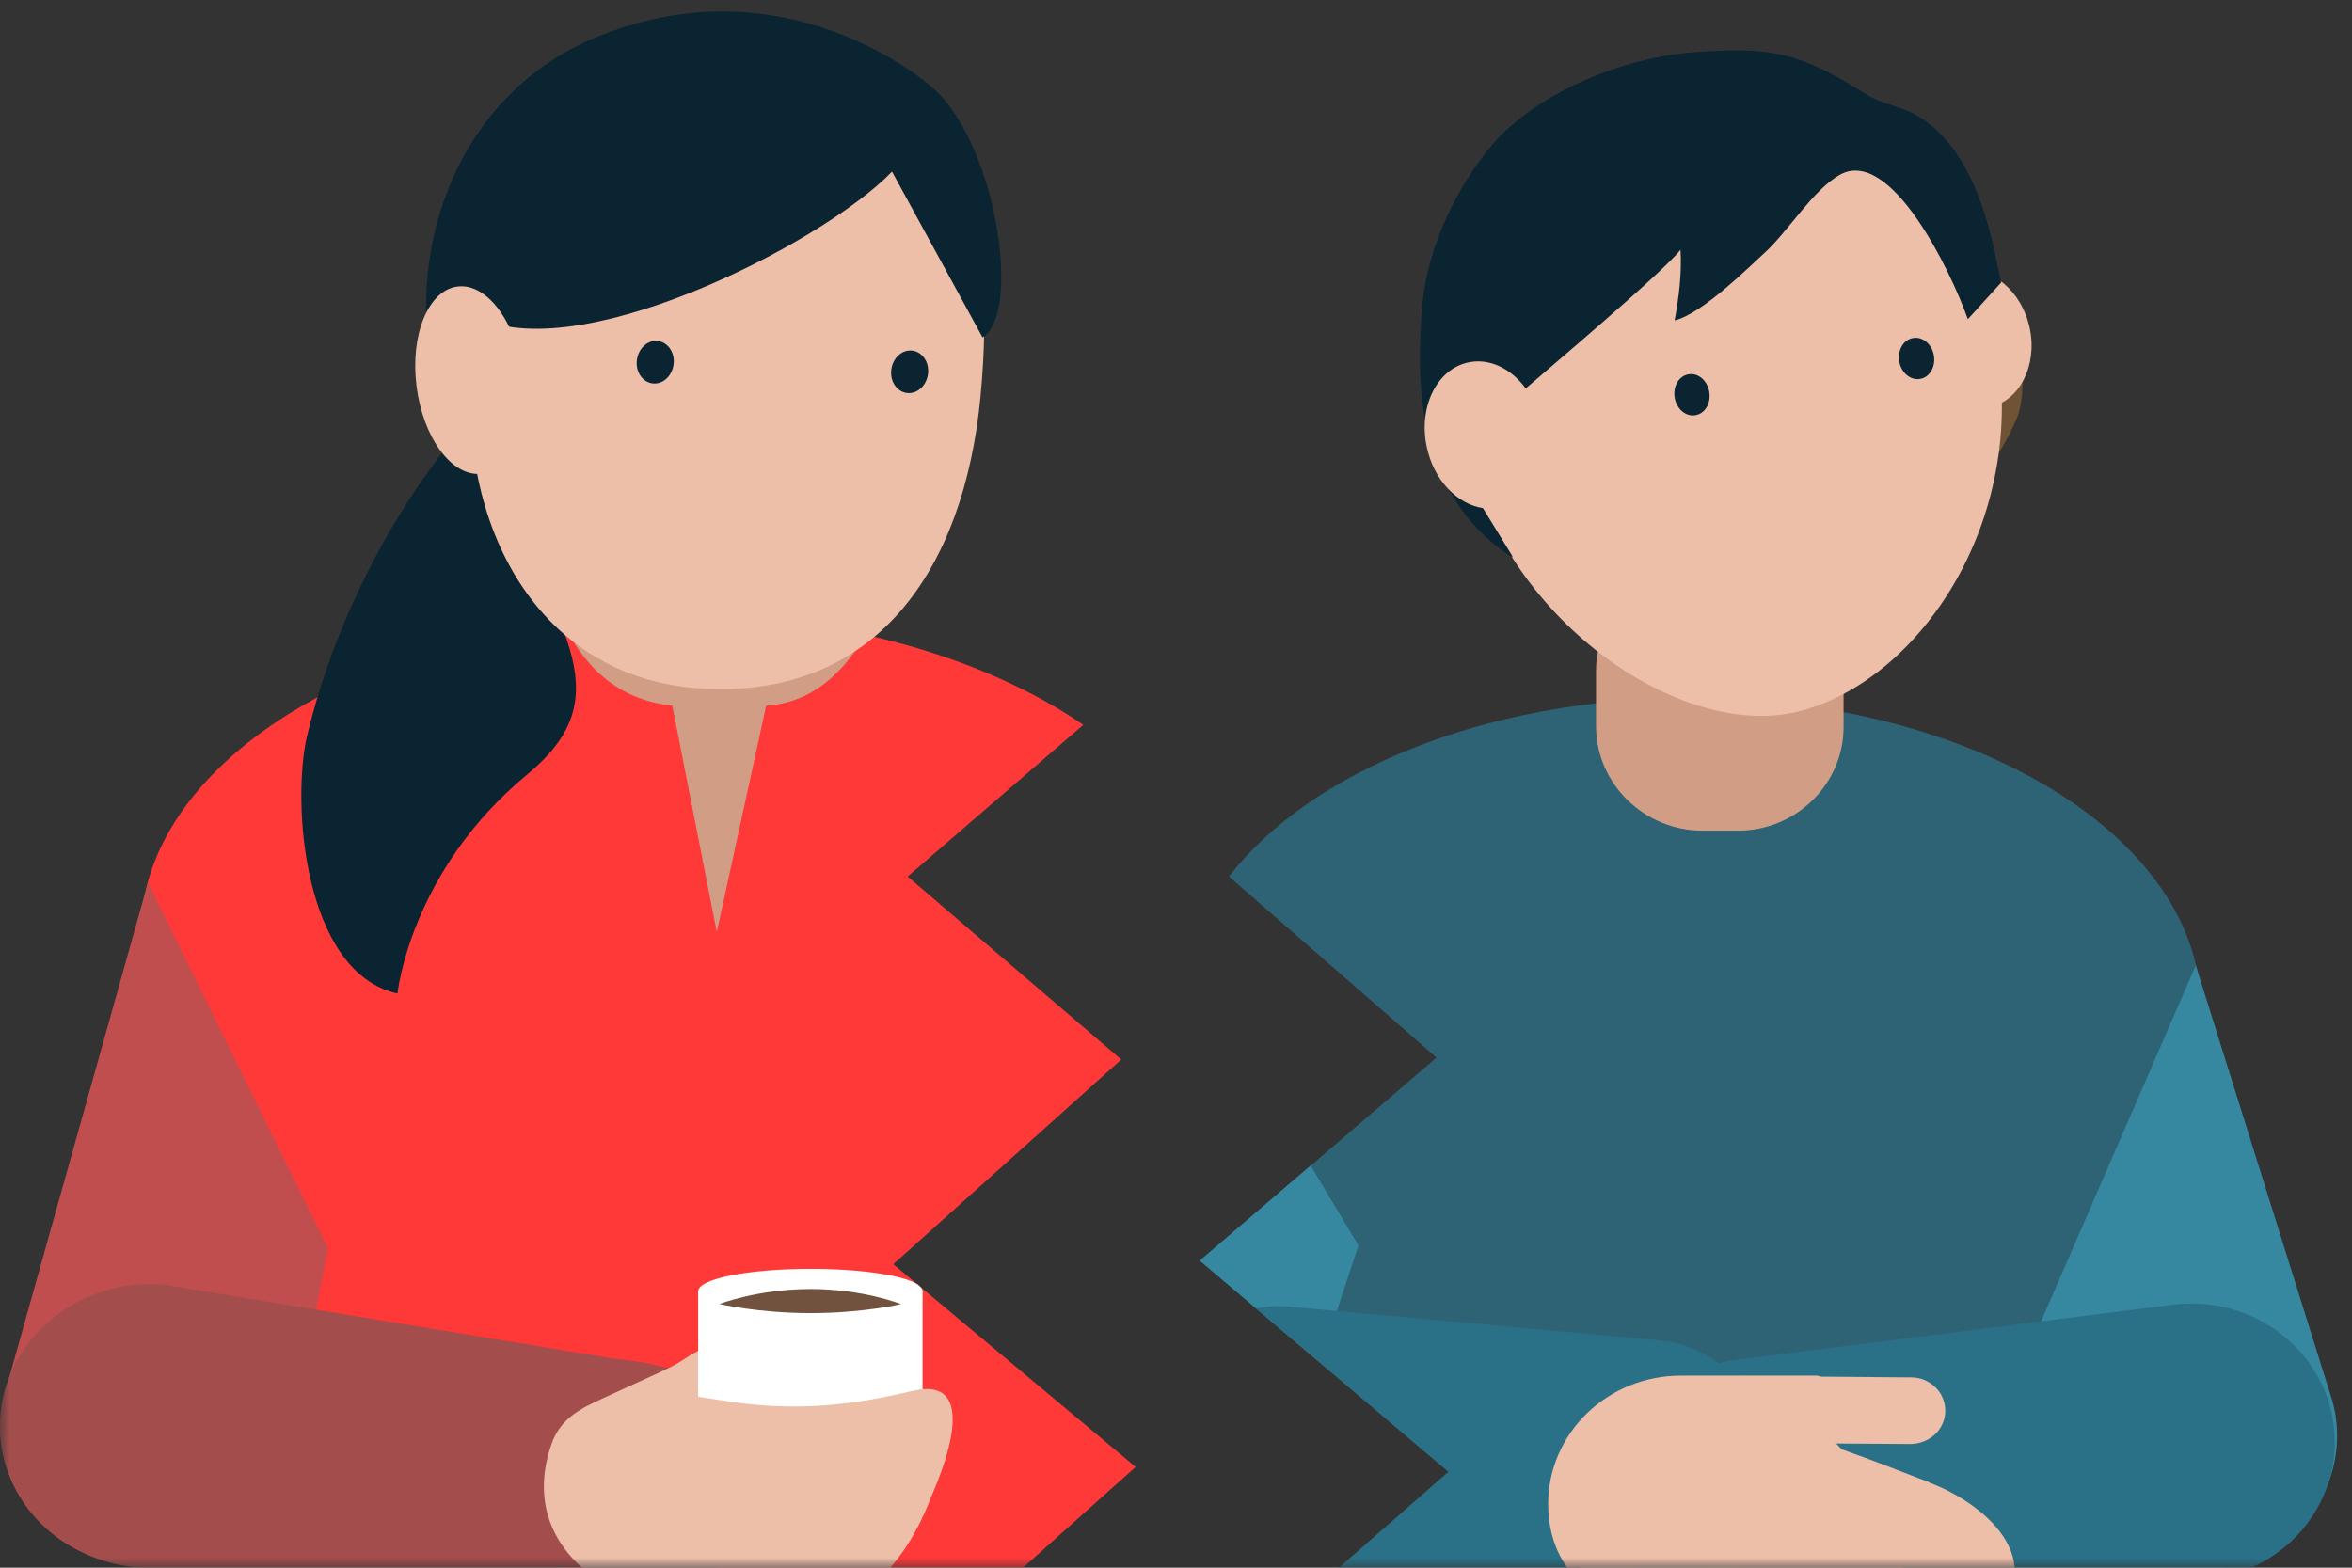
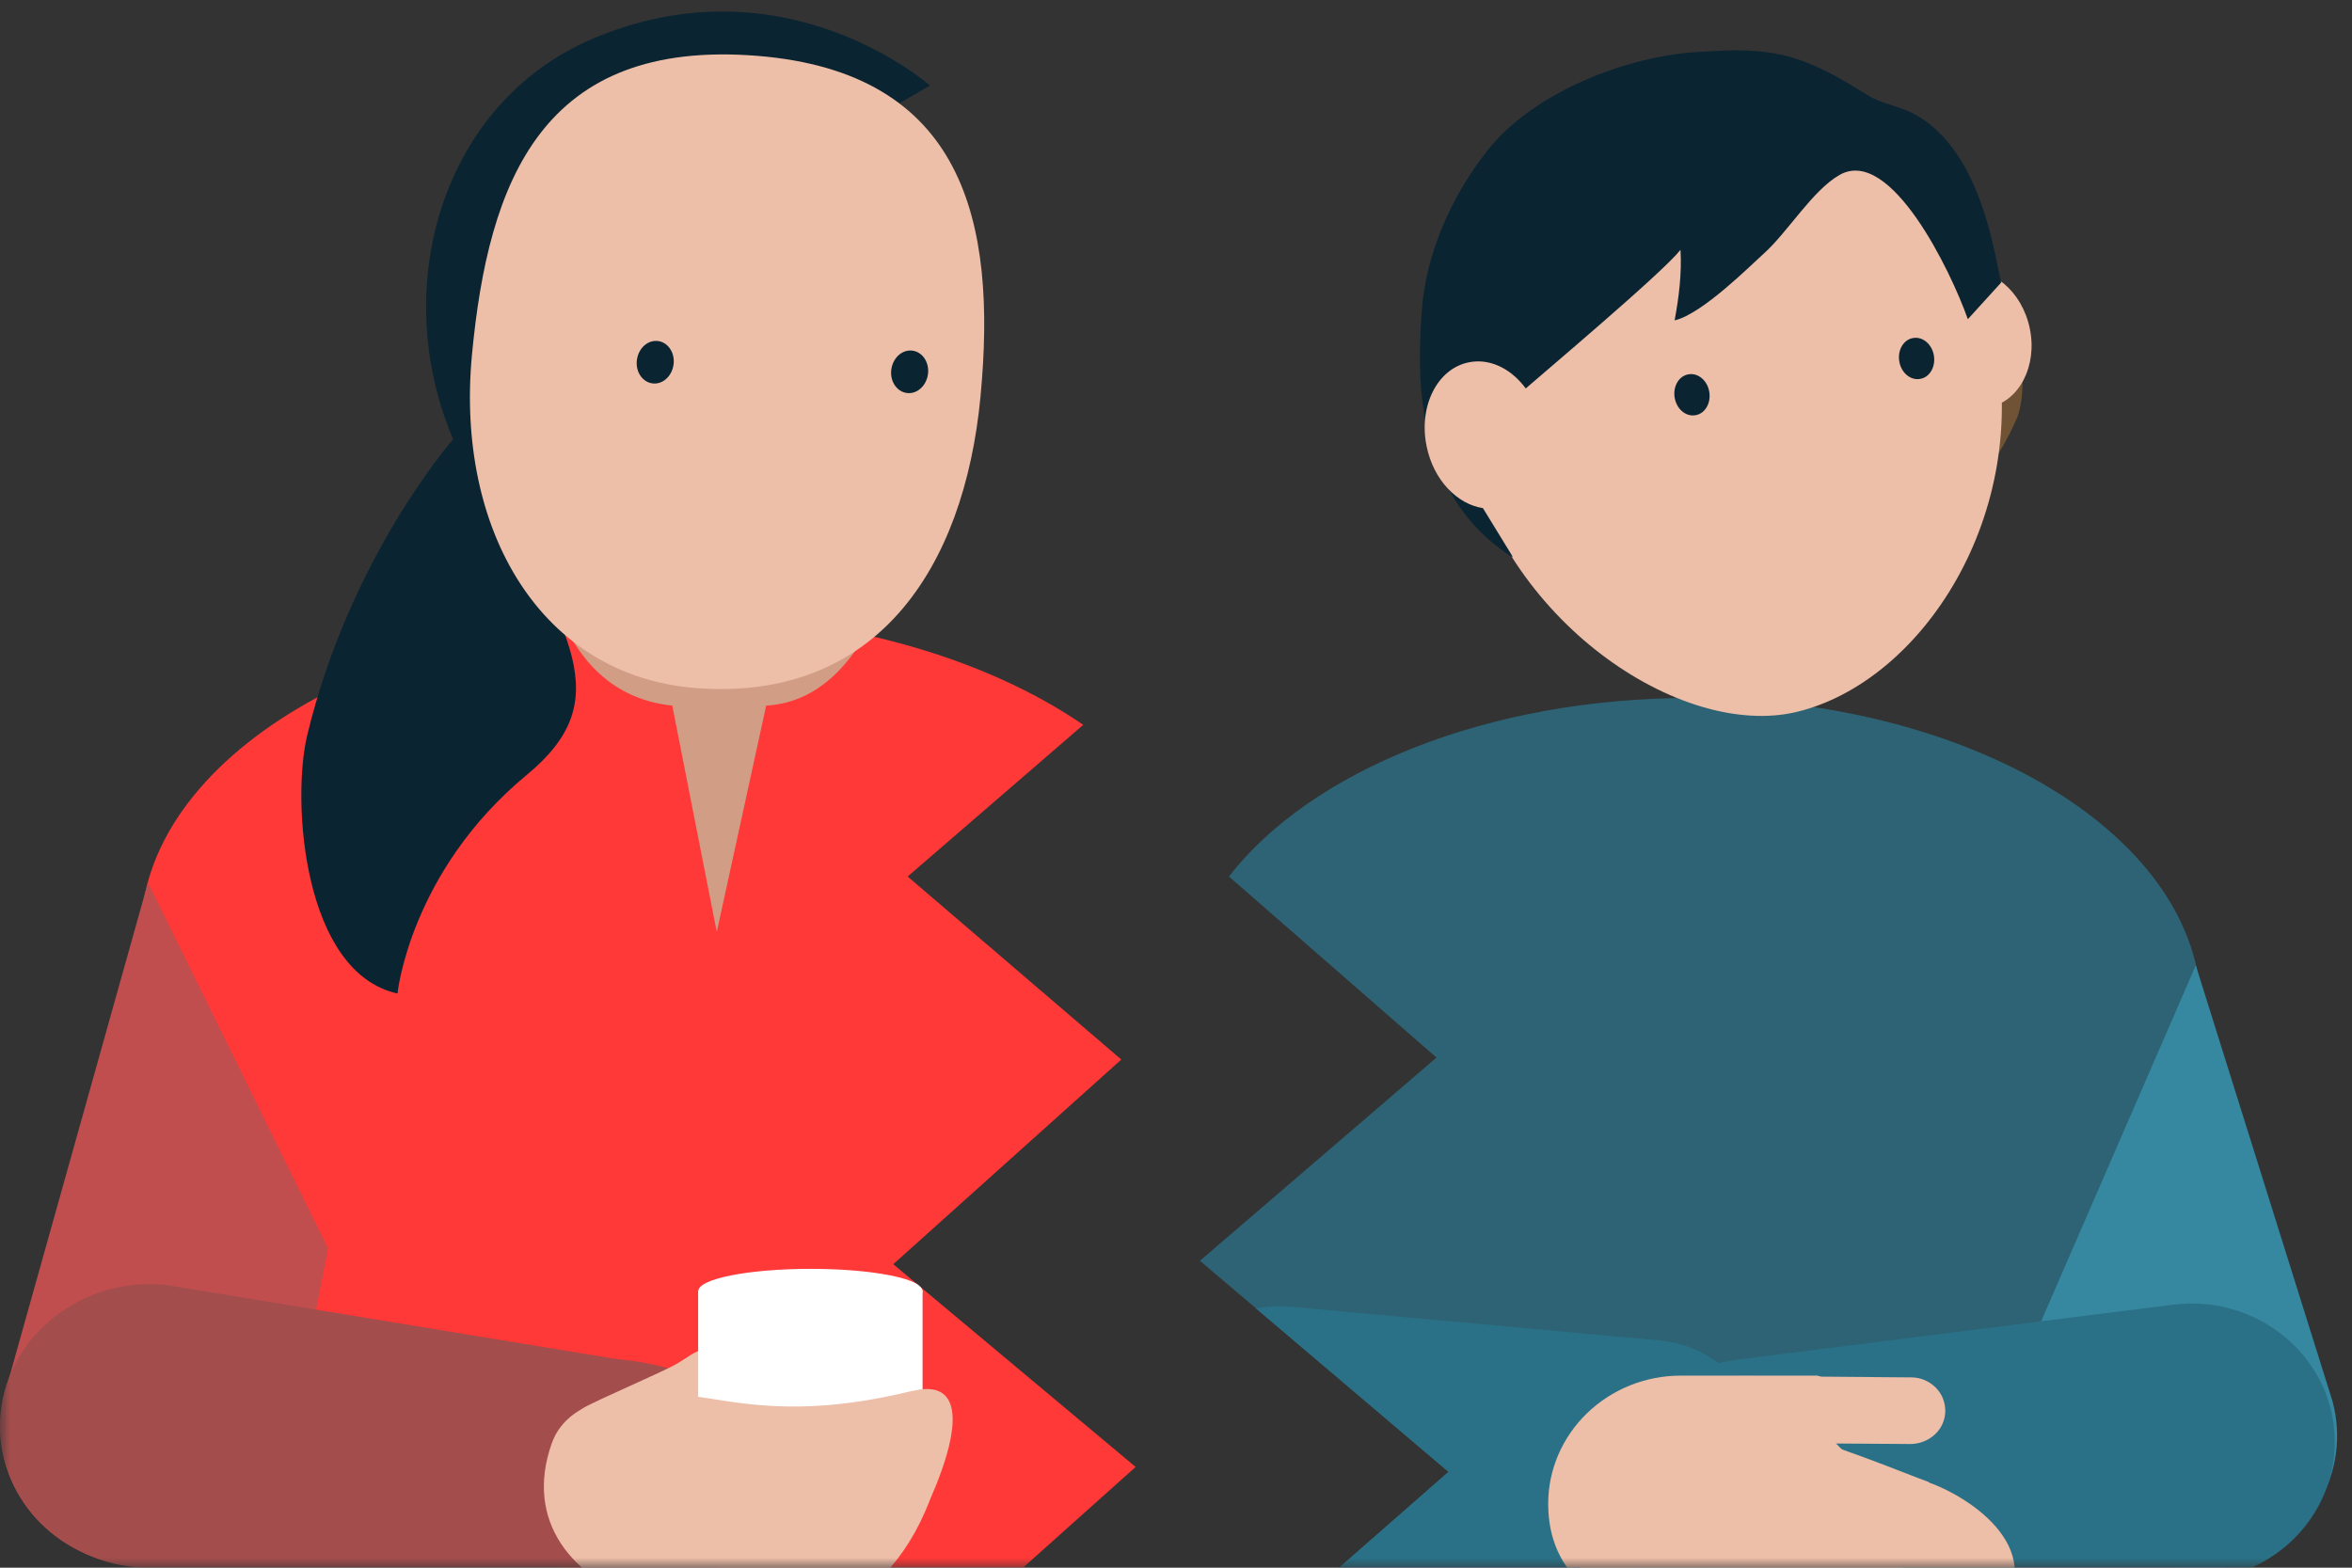
<svg xmlns="http://www.w3.org/2000/svg" width="120" height="80" viewBox="0 0 120 80" fill="none">
  <rect x="0" y="0" width="120" height="80" fill="#333333" stroke="none" />
  <g clip-path="url(#clip0_4171_39258)">
    <mask id="mask0_4171_39258" style="mask-type:luminance" maskUnits="userSpaceOnUse" x="0" y="0" width="120" height="80">
      <path d="M120 0H0V80H120V0Z" fill="white" />
    </mask>
    <g mask="url(#mask0_4171_39258)">
      <path d="M45.58 64.509L57.209 54.069L46.309 44.729L55.27 36.989C50.249 33.549 42.849 31.369 34.58 31.369C19.45 31.369 7.179 38.669 7.179 47.669L5.189 77.299L21.439 76.949L36.23 83.119L48.73 83.099L57.94 74.859L45.569 64.509H45.58Z" fill="#FF3838" />
      <path d="M40.27 17.429H34.45C30.5 17.429 26.01 16.259 27.05 22.579L27.19 23.219C27.27 26.569 27.62 35.299 34.3 36.009L36.57 47.559L39.09 36.009C45.15 35.659 46.67 25.689 46.67 21.999C47.13 17.589 43.72 17.429 40.25 17.429H40.27Z" fill="#D19D85" />
      <path d="M16.739 63.709L14.61 74.629C13.559 78.389 9.479 80.649 5.529 79.669C1.589 78.689 -0.78 74.809 0.26 71.049L7.55 45.039" fill="#C14E4E" />
      <path d="M25.69 16.879L47.45 4.369C47.45 4.369 40.05 -2.211 30.21 1.989C22.61 5.229 19.79 14.579 23.12 22.419C23.12 22.419 17.86 28.389 15.67 37.539C14.87 40.909 15.47 49.639 20.28 50.699C20.28 50.699 20.91 44.479 26.88 39.539C31.49 35.729 29.15 32.489 24.65 24.159L25.69 16.879Z" fill="#0B2432" />
      <path d="M50.029 20.21C49.19 29.12 44.639 35.76 35.609 35.12C27.579 34.55 23.239 27.02 24.079 18.11C24.919 9.2 27.68 1.97 38.639 2.85C49.169 3.7 50.87 11.29 50.029 20.2V20.21Z" fill="#EDBEA8" />
-       <path d="M34.77 1.648C34.77 1.648 45.12 2.468 47.459 4.378C50.8 7.108 52.169 15.948 50.13 17.218L45.51 8.758C41.9 12.508 28.919 19.058 24.02 15.978L26.66 5.818L34.779 1.658L34.77 1.648Z" fill="#0B2432" />
-       <path d="M24.55 24.178C26.05 24.018 27 21.738 26.67 19.098C26.34 16.458 24.87 14.458 23.37 14.618C21.87 14.778 20.92 17.058 21.25 19.698C21.58 22.338 23.05 24.338 24.55 24.178Z" fill="#EDBEA8" />
      <path d="M47.35 19.049C47.41 18.449 47.03 17.929 46.51 17.889C45.99 17.849 45.53 18.299 45.47 18.899C45.41 19.499 45.79 20.019 46.31 20.059C46.83 20.099 47.29 19.649 47.35 19.049Z" fill="#0B2432" />
      <path d="M34.37 18.559C34.43 17.959 34.05 17.439 33.53 17.399C33.01 17.359 32.55 17.809 32.49 18.409C32.43 19.009 32.81 19.529 33.33 19.569C33.85 19.609 34.31 19.159 34.37 18.559Z" fill="#0B2432" />
      <path d="M30.44 82.068L6.95 79.978C2.75 79.598 -0.37 76.048 0.03 72.088C0.43 68.128 4.19 65.178 8.39 65.558L31.42 69.348C35.62 69.728 39.2 71.568 38.8 75.538C38.4 79.498 34.64 82.438 30.44 82.068Z" fill="#A34D4D" />
      <path d="M34.519 69.599C33.809 70.019 30.499 71.419 29.789 71.839C29.189 72.199 29.699 72.629 29.799 73.289C29.809 73.349 29.829 73.419 29.869 73.469C29.929 73.539 30.039 73.569 30.129 73.599C30.619 73.729 31.129 73.859 31.629 73.819C32.189 73.789 32.709 73.559 33.219 73.339C33.939 73.019 34.669 72.699 35.389 72.389C35.679 72.259 35.979 72.129 36.199 71.919C36.599 71.549 36.749 70.979 36.639 70.459C36.489 69.719 36.869 68.499 36.079 68.769C35.309 69.029 35.189 69.199 34.509 69.609L34.519 69.599Z" fill="#EDBEA8" />
      <path d="M46.779 65.519L46.999 65.71C46.949 65.65 46.879 65.579 46.779 65.519Z" fill="white" />
      <path d="M46.78 65.52C46.02 65.07 43.88 64.75 41.35 64.75C38.19 64.75 35.63 65.26 35.63 65.88C35.63 66.5 38.19 67.01 41.35 67.01C44.51 67.01 47.07 66.5 47.07 65.88C47.07 65.82 47.04 65.77 47 65.71L46.78 65.52Z" fill="white" />
      <path d="M47.07 65.869H35.62V74.639H47.07V65.869Z" fill="white" />
-       <path d="M36.69 66.539C36.69 66.539 38.679 67.009 41.359 67.009C44.039 67.009 45.969 66.549 45.969 66.549C45.969 66.549 44.039 65.779 41.359 65.779C38.669 65.779 36.69 66.549 36.69 66.549V66.539Z" fill="#70523E" />
      <path d="M46.59 70.969C42.02 72.089 39.139 71.849 36.48 71.409C32.599 70.749 29.029 71.169 28.149 73.659C26.759 77.599 29.13 80.589 33.069 81.819L39.749 82.799C39.749 82.799 44.95 83.039 47.45 76.529C49.3 72.299 48.87 70.419 46.58 70.979L46.59 70.969Z" fill="#EDBEA8" />
      <path d="M112.3 51.499C112.3 42.709 100.64 35.619 86.26 35.619C75.85 35.619 66.87 39.349 62.7 44.729L73.29 53.969L61.22 64.339L73.91 75.109L68.26 80.059L113.2 79.899L112.3 51.509V51.499Z" fill="#2D6374" />
-       <path d="M67.34 69.528L69.31 63.559L66.87 59.478L61.21 64.329L67.34 69.528Z" fill="#3687A0" />
      <path d="M104.05 67.63L105.39 75C105.87 76.75 107.04 78.25 108.65 79.17C110.26 80.09 112.19 80.36 114 79.91C115.81 79.43 117.35 78.28 118.29 76.71C119.23 75.14 119.48 73.27 119.01 71.52L112.03 49.26" fill="#3687A0" />
      <path d="M84.76 68.41L65.69 66.67C65.14 66.62 64.6 66.67 64.08 66.77L73.9 75.11L67.19 80.99L83.39 82.47C86.82 82.78 89.9 79.89 90.28 76.01C90.66 72.13 88.19 68.73 84.76 68.42V68.41Z" fill="#2A7187" />
      <path d="M110.88 66.579L88.65 69.379C84.65 69.879 81.84 73.429 82.36 77.289C82.88 81.149 86.54 83.879 90.54 83.379L112.77 80.579C116.77 80.079 119.58 76.529 119.06 72.669C118.54 68.809 114.88 66.079 110.88 66.579Z" fill="#2A7187" />
      <path d="M88.79 70.219L97.53 70.289C97.76 70.289 97.99 70.339 98.2 70.429C98.41 70.519 98.6 70.649 98.76 70.809C98.92 70.969 99.05 71.159 99.13 71.369C99.21 71.579 99.25 71.799 99.25 72.019C99.24 72.469 99.05 72.899 98.71 73.209C98.37 73.519 97.92 73.689 97.46 73.689L88.71 73.629" fill="#EDBEA8" />
      <path d="M92.779 84.029L86.089 83.239C81.579 82.279 78.989 80.329 78.989 76.729C78.989 74.999 79.709 73.339 80.969 72.119C82.229 70.899 83.949 70.199 85.739 70.199H92.739C97.929 72.209 87.159 69.529 97.469 76.739C97.469 80.339 96.489 84.039 92.779 84.039V84.029Z" fill="#EDBEA8" />
      <path d="M98.409 75.649C100.589 76.439 104.739 79.159 101.759 82.699C97.46 88.249 89.279 85.109 89.279 85.109L82.109 81.769C79.519 79.249 78.609 76.529 81.1 73.139C83.799 69.409 96.24 74.869 98.409 75.629V75.649Z" fill="#EDBEA8" />
      <path d="M101.91 23.228C101.91 23.228 102.38 22.528 102.89 21.368C103.24 20.568 103.19 19.288 103.18 19.408L102.1 20.458L101.91 23.228Z" fill="#705235" />
      <path d="M101.48 20.788C103.03 20.478 103.96 18.668 103.56 16.758C103.16 14.838 101.59 13.538 100.04 13.848C98.49 14.158 97.56 15.968 97.96 17.878C98.36 19.798 99.94 21.098 101.48 20.788Z" fill="#EDBEA8" />
-       <path d="M88.68 42.388H86.86C83.88 42.388 81.43 39.988 81.43 37.048V34.198C81.43 31.698 83.51 29.648 86.06 29.648H89.48C92 29.648 94.06 31.678 94.06 34.148V37.098C94.06 40.008 91.64 42.388 88.68 42.388Z" fill="#D19D85" />
      <path d="M101.76 17.089C103.66 26.219 98.08 34.789 91.67 36.329C85.75 37.749 76.61 31.649 74.72 22.519C72.82 13.389 75.22 5.449 84.81 3.279C94.87 1.009 99.87 7.959 101.76 17.089Z" fill="#EDBEA8" />
      <path d="M100.4 16.289C99.53 13.819 96.46 7.469 93.87 8.919C92.49 9.689 91.21 11.849 89.99 12.939C89.31 13.549 86.84 16.029 85.44 16.349C85.66 15.159 85.81 13.959 85.74 12.749C84.76 13.979 78.75 19.019 77.33 20.269L77.17 28.439C71.89 25.109 72.36 18.529 72.54 15.879C72.72 13.149 73.92 10.189 75.88 7.689C78.16 4.789 82.8 2.909 86.52 2.659C88.68 2.519 90.36 2.439 92.35 3.259C93.39 3.689 94.34 4.269 95.29 4.859C96.03 5.309 96.93 5.419 97.69 5.829C101.15 7.719 101.78 13.179 102.1 14.419" fill="#0B2432" />
      <path d="M78.629 21.61C78.2 19.56 76.549 18.16 74.939 18.49C73.329 18.81 72.359 20.74 72.79 22.79C73.139 24.49 74.34 25.73 75.659 25.93L77.419 28.8L78.6 25.77L78.639 21.61H78.629Z" fill="#EDBEA8" />
      <path d="M97.95 19.338C98.44 19.268 98.76 18.738 98.67 18.158C98.58 17.578 98.11 17.168 97.62 17.248C97.13 17.318 96.81 17.848 96.9 18.428C96.99 19.008 97.46 19.418 97.95 19.338Z" fill="#0B2432" />
      <path d="M86.49 21.19C86.98 21.12 87.3 20.59 87.21 20.01C87.12 19.43 86.65 19.02 86.16 19.1C85.67 19.17 85.35 19.7 85.44 20.28C85.53 20.86 86 21.27 86.49 21.19Z" fill="#0B2432" />
    </g>
  </g>
  <defs>
    <clipPath id="clip0_4171_39258">
      <rect width="120" height="80" fill="white" />
    </clipPath>
  </defs>
</svg>